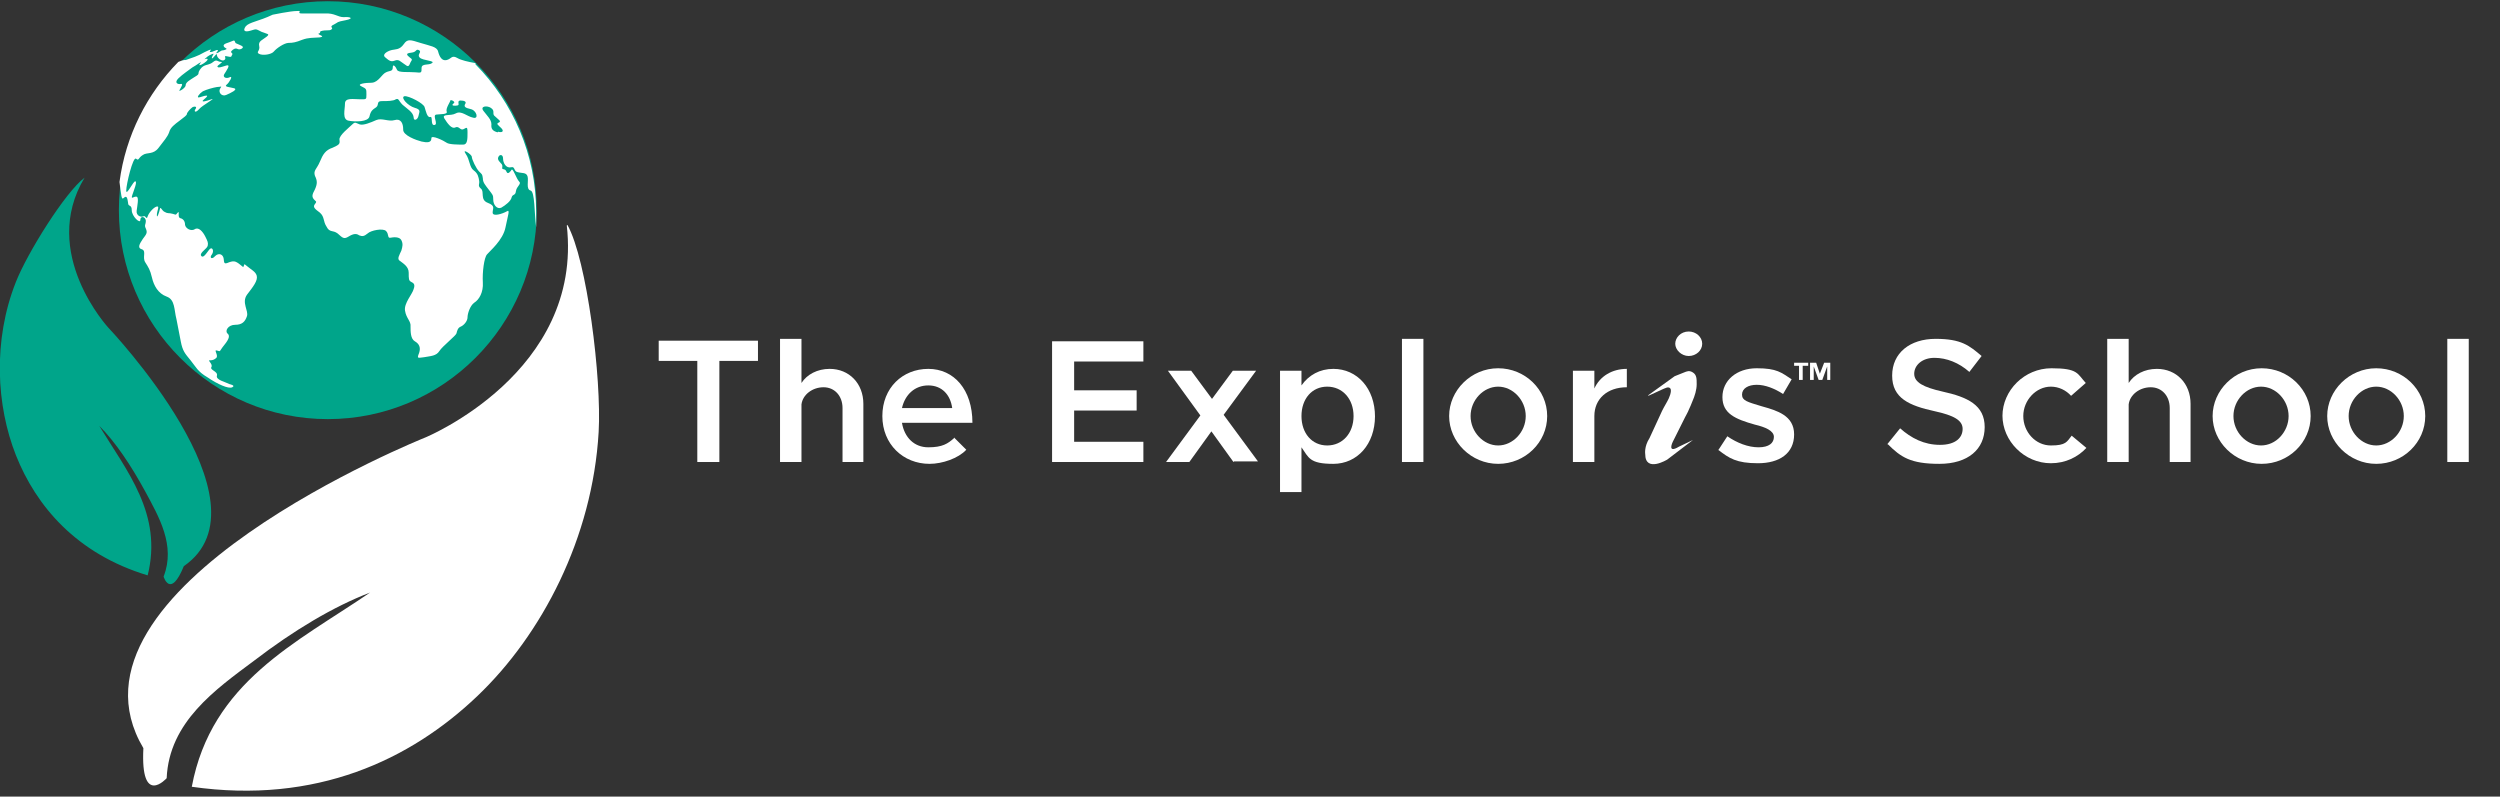
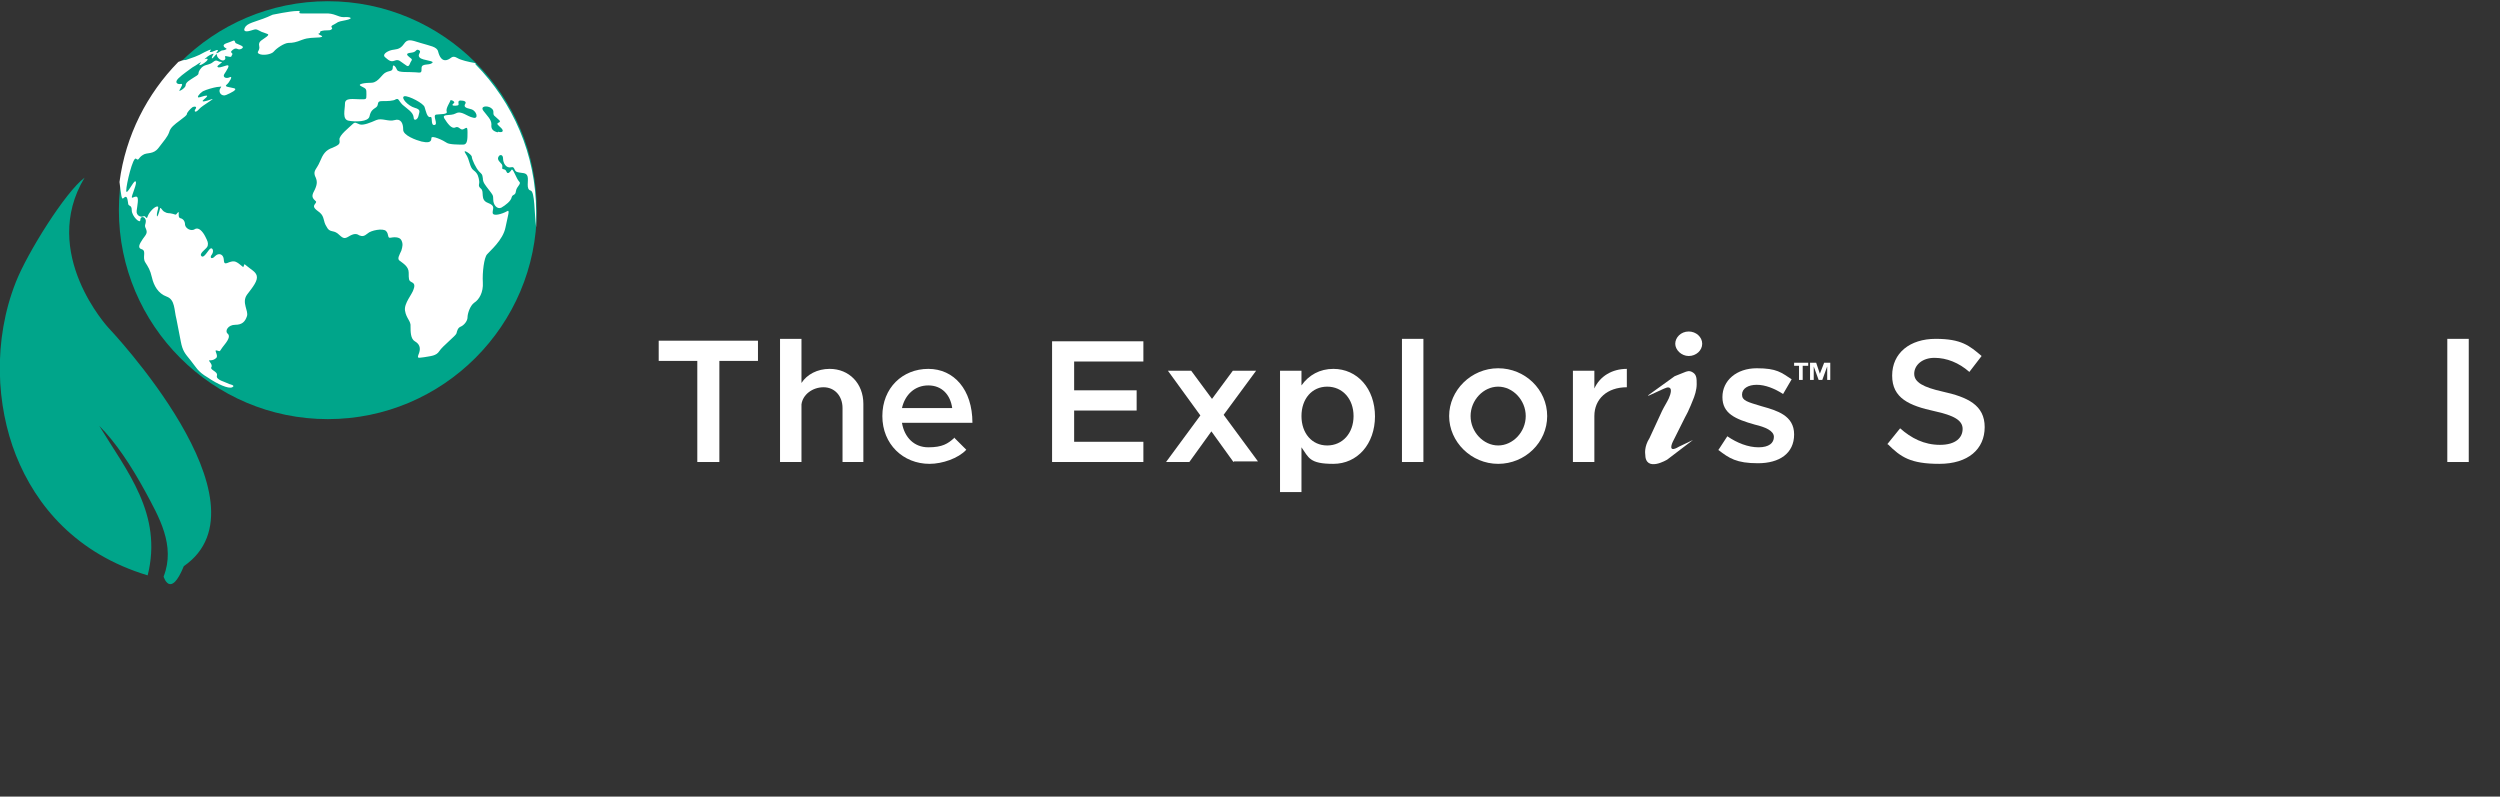
<svg xmlns="http://www.w3.org/2000/svg" id="Layer_1" version="1.1" viewBox="0 0 408 130">
  <rect x="0" y="0" width="408" height="130" fill="#333333" stroke="none" />
  <defs>
    <style>
      .st0 {
        fill: #fff;
      }

      .st1 {
        fill: #00a58a;
      }
    </style>
  </defs>
  <g>
    <path class="st1" d="M87.6,34.3c0,18.8-15.3,34.1-34.1,34.1-18.8,0-34.1-15.3-34.1-34.1,0-18.8,15.3-34.1,34.1-34.1,18.8,0,34.1,15.3,34.1,34.1Z" />
    <path class="st0" d="M52.3,5.1c1-.3,1.4,0,1.8-.3.4-.3-.5-.4.4-.8.8-.4.3-.4,1.9-.7,1.5-.3.7-.6-.3-.5-1,0-1.5-.7-3.1-.6-1.6,0-2.6,0-3.7,0s.3-.5-.9-.4c-1,0-3.9.6-3.9.6-2.3,1.1-3.8,1.2-4.4,1.9-.5.7-.2,1,.8.7,1-.3.8-.3,1.8.2,1,.4,1.4.3.8.8-.6.5-1.4.7-1.2,1.5.2.8-.6,1,0,1.3.6.3,2,.1,2.4-.4.4-.5,1.7-1.4,2.4-1.4s1.2-.1,2.2-.5c1.1-.4,1.7-.3,2.9-.4,1.2-.2-.9-.5,0-.7ZM77.6,10.3c-1.2-.2-2.4-.5-2.9-.8-1-.6-1,.1-1.8.3-.8.2-1.2-.6-1.4-1.4-.2-.8-1.3-.9-2.9-1.4-1.6-.5-2.1-.7-2.7.2-.7,1-1.4.8-2.1,1-.7.2-1.4.7-1,1.1.5.4.9.9,1.6.6.7-.3,1,.2,1.5.5.5.3.7.7,1,0,.2-.6.6-.6,0-1-.5-.4-.8-.7.2-.8,1-.1.7-.7,1.3-.4.5.3-.4.7.1,1.2.5.5,2.6.5,2,.9-.5.4-1.7,0-1.7.8,0,.8,0,.8-1,.7-1.1-.1-2.8.1-3-.4-.2-.5-.7-1.1-.7-.4s-.5.5-1.1.8c-.7.3-1.2,1.6-2.3,1.7-1.1,0-2.6.2-1.7.6.8.4.8.4.8,1.3s0,.8-1.1.8c-1,0-2.4-.3-2.4.7,0,1-.5,2.6.6,2.8,1.1.2,3.2.2,3.4-.7.2-.9.5-1.1,1.1-1.5.5-.4,0-1,.9-1s1.9,0,2.3-.3c.5-.2.4.2,1.1.9.8.7,1.7,1.2,1.8,2,0,.8.7.4.8-.2.1-.6.5-1-.6-1.3-1.1-.3-2.4-1.7-1.7-1.9.7-.1,3.2,1.2,3.3,1.8.2.6.4,1.7.9,1.6.5-.2,0,1.4.7,1.3.7-.1-.4-1.6.3-1.7.7-.1,1.9,0,1.7-.5-.2-.5.6-1.6.6-1.8s1,.2.5.5c-.5.4.3.4.7.3.4-.1-.2-.7.4-.8.7,0,1.1.2.8.6-.2.4,0,.6.9.8,1,.2,1.4,1.7.4,1.4-1-.2-1.9-1.2-2.8-.7-.9.5-2.3,0-1.9.8.5.8,1.2,1.8,1.8,1.5.6-.3.8.5,1.3.3.5-.2.7-.6.7.5s0,2-.7,2-2.3,0-2.7-.3c-.4-.3-2.6-1.4-2.5-.7,0,.7-.7.7-1.6.5-.8-.2-3.1-1-3-2,0-1-.4-1.8-1.4-1.5-1,.3-2.1-.4-3,0-.9.4-2.1.9-2.7.7-.6-.2-.7-.5-1.2,0-.5.5-2.2,1.8-2.1,2.5.1.7,0,.8-1.1,1.3-1.2.4-1.6,1.1-2.1,2.3-.5,1.2-1.1,1.4-.8,2.3.4.8.4,1.3,0,2.2-.5.9-.5,1.2-.2,1.6.3.4.6.3.2.8-.4.5,0,.8.8,1.4.8.7.5,1.4,1.1,2.3.5,1,1,.5,1.8,1.1.8.7,1,1,1.8.5.8-.5,1.3-.5,1.7-.2.5.2.8.2,1.4-.3.5-.5,2.5-.9,3-.4.5.5.2,1.2.7,1.1.5-.1,1.5-.2,1.8.4.3.6.2,1,0,1.7-.3.7-.8,1.4-.2,1.7.5.4,1.4.9,1.4,1.9,0,1,0,1.3.4,1.5.4.2.7.4.4,1.2-.2.8-1.6,2.3-1.4,3.5.2,1.3,1,1.7.9,2.6,0,.8,0,2,.7,2.4.7.4,1,1,.7,1.9-.4,1-.2.8.8.7,1.1-.2,2-.2,2.5-1,.5-.8,2.7-2.5,2.8-2.9.1-.4.2-.9.7-1.1.5-.2,1.1-.9,1.1-1.5,0-.6.4-1.9,1.1-2.4.8-.5,1.5-1.7,1.4-3.3-.1-1.6.2-4.1.7-4.6.4-.5,2.6-2.3,3-4.4.4-2,.8-3,.2-2.6-.7.4-2.3.9-2.3.2,0-.7.5-1.1-.8-1.6-1.3-.5-.5-1.8-1.1-2.3-.6-.5-.2-.7-.3-1.3-.1-.6-.2-1.2-.9-1.7-.7-.5-.6-1.7-1.3-2.7-.7-1,1,.1,1,.5s.7,1.9,1.2,2.4c.5.5.5.4.6,1.1,0,.7.4,1.1,1,1.9.6.8.7.8.7,1.6s.6,1.6,1.3,1.3c.7-.4,1.6-1.1,1.7-1.7.2-.6.6-.2.7-1,.1-.8,1-1.2.5-1.6-.4-.4-1-2.2-1.2-1.9-.2.3-.6.8-.8.4-.2-.4-.2-.4-.6-.5-.4-.1.2-.5-.4-1-.5-.5-.5-.8-.3-1.1.2-.3.7-.3.7.4s.5,1.6,1.3,1.4c.7-.2.4.7,1.1.8.7.2,1.4,0,1.6.7.2.7-.3,2.1.5,2.3.7.2.6,3.7.9,6,0-.8,0-1.6,0-2.5,0-9.4-3.8-17.9-9.9-24.1ZM81.2,21.6c-.7-.2-1.1-.5-1-1.3,0-.8-.7-1.4-1.3-2.2-.6-.8.6-.9,1.2-.5.8.5.1,1,.7,1.4.5.5,1.1.8.6,1-.5.2-.1.4.4.9.5.5.2.8-.5.6ZM39.7,43.6c-1.2-1-1.4-1.1-2.3-.8-.9.4-.8.1-.9-.6-.1-.7-.8-1-1.4-.4-.5.6-1,.3-.5-.3.4-.6,0-1.4-.5-.7-.6.8-1,1.4-1.3.9-.2-.5,1-1.1,1.1-1.6.1-.5,0-.7-.4-1.5-.4-.8-1.1-1.6-1.7-1.2-.6.4-1.5-.1-1.6-.7,0-.6-.3-1-.8-1.1-.5-.2,0-1.3-.4-.9-.4.4-.1.4-.8.2-.7-.2-.8,0-1.3-.3-.5-.2-.7-1-.8-.5-.1.5-.5,1.7-.5,1s.5-1.5,0-1.4c-.5.1-1.3,1-1.5,1.6-.2.7-.3-.2-.7,0-.4.2-1.2-.1-1.1-.9.1-.8.4-2.2,0-2.3-.5-.1-1,.6-.7-.3.3-.9.8-2.1.5-2.2-.3-.2-1.5,2.5-1.5,1.5s1.1-5.6,1.6-5.2c.5.4.3-.1,1.1-.6.7-.5,1.7,0,2.6-1.2.9-1.2,1.4-1.7,1.7-2.5.2-.8.9-1.3,1.7-1.9.8-.6,1.2-.9,1.2-1.1,0-.2.5-.8.9-1.1.4-.2.8-.1.5.3-.3.4,0,.7.6,0,.5-.6,2.9-1.9,2-1.6-.8.3-1.6.5-1.4.2.2-.2,1-.8.6-.8-.4,0-1,.3-1.3.3s.1-.6.7-1c.6-.3,1.7-.6,2.3-.7.7,0,.9-.3.5.3-.3.6.3,1.3,1,1,.7-.3,2-.9,1.3-1.1-.7-.2-1.7-.2-1.2-.6.4-.3,1.1-1.5.5-1.2-.6.3-1.2,0-.9-.5.3-.5,1.2-1.7.3-1.4-1,.3-1.2.4-1.4.2-.2-.2,1.1-.8.6-.8-.6,0-.7-.5-1.3,0-.6.5-1.1.4-1.6.7-.5.3-.8.9-.8,1.1,0,.2,0,.3-.7.7-.6.4-1.4.8-1.4,1.3s-1.3,1.2-1,.8c.2-.4.7-1.1.2-1-.5.1-1.1-.2-.4-.9.7-.7,1.8-1.4,2.3-1.8.6-.3,1.7-1.2,1.3-.7-.4.5,0,.4.6,0,.6-.4.8-.8.3-.7-.5.2,0-.1.3-.4.4-.3,1.2-.6.9-.3-.2.3-.4.9,0,.5.4-.4.6-.8.6-.4,0,.4.8,1.1,1.2.8.5-.3-.3-.8.5-.6.8.2.6,0,.8-.3.2-.2-.4-.3-.1-.6.3-.3.6-.5,1-.3.4.2,1-.2.8-.4-.2-.2-.6-.3-1-.5-.4-.1-.1-.7-.7-.4-.6.3-1.5.4-1.4.8.1.4.8.4.3.6-.4.2-.5,0-.9.3-.4.3-.8.4-.5.1.3-.3.2-.5-.4-.2-.6.3-.9.2-.7,0,.2-.2.3-.4-.9.2-1.2.7-2,.9-3.1,1.3,0,0-.3-.1-1.2.3-5.1,5.2-8.6,12-9.6,19.6.3,2.2.3,3,.7,2.6.5-.5.6.1.7.8,0,.7.6.2.6,1.2s1.4,2.3,1.4,1.6c0-.7.8-.6.9.1,0,.7-.3.7,0,1.3.3.7.1.9-.5,1.7-.6.9-.9,1.5-.1,1.7.7.3,0,1.3.5,2.1.5.8.8,1.2,1.1,2.5.3,1.3,1,2.6,2.4,3.1,1.4.5,1.2,2.2,1.6,3.7.3,1.5.4,2,.7,3.6.3,1.6.7,2,1.6,3.1.9,1.1,1.1,1.8,2.8,2.8,1.6,1.1,3.4,1.9,4,1.6.6-.3-.4-.5-.4-.5-.8-.4-2.3-.7-2.1-1.4.2-.7-1.2-.9-.9-1.4.3-.5-.8-1.2-.2-1.1q.6,0,1-.4c.4-.4-.5-1.4.1-1.2.7.2.3.2,1.2-.9.9-1.1.9-1.6.5-1.9-.4-.4.1-1.4,1.3-1.4,1.1,0,1.6-.5,1.9-1.4.3-.9-.9-2.2,0-3.5,1-1.3,1.8-2.3,1.6-3.1-.2-.7-.8-.9-2-1.9Z" />
  </g>
-   <path class="st0" d="M92.6,36.7c3.2,5.7,5.6,25.1,5.1,33.8-1,17.3-9.3,33.1-19.8,43.1-10.9,10.4-26.3,17.7-46.6,14.8,3.2-17.1,17.1-23.5,29.1-31.7-6,2.3-12.5,6.2-18.9,11.1-6.3,4.7-13.9,10-14.3,19.2,0,0-4.3,4.8-3.8-4.9-15.5-26.1,46-50.7,46-50.7,0,0,25.8-10.6,23.1-34.6Z" />
  <path class="st1" d="M13.8,29c-3.1,2.3-9.3,12.2-11.2,17-3.8,9.6-3.2,20.2,0,28.3,3.3,8.3,9.9,16.1,21.5,19.6,2.5-10-3.4-17-7.9-24.4,2.7,2.7,5.2,6.5,7.5,10.7,2.2,4.1,5,8.8,3,13.9,0,0,1.1,3.7,3.3-1.7,14.9-10.3-12.3-38.9-12.3-38.9,0,0-11.3-12.2-3.9-24.5Z" />
  <g>
    <g>
      <path class="st0" d="M113.8,58.9h-6.3v-3.3h16.2v3.3h-6.3v16.5h-3.6v-16.5Z" />
      <path class="st0" d="M140.9,65.9v9.5h-3.4v-8.8c0-2-1.3-3.4-3.1-3.4s-3.4,1.2-3.6,2.8v9.4h-3.5v-20.1h3.5v7.2c.9-1.4,2.6-2.3,4.6-2.3,3.2,0,5.5,2.4,5.5,5.7Z" />
      <path class="st0" d="M155.7,71.4l2,2c-1.3,1.4-3.9,2.3-6,2.3-4.3,0-7.7-3.2-7.7-7.8s3.3-7.7,7.5-7.7,7.2,3.4,7.2,8.8h-11.5c.4,2.4,2,4,4.3,4s3.2-.6,4.2-1.5ZM147.2,66.6h8.2c-.3-2.2-1.7-3.7-3.9-3.7s-3.8,1.5-4.3,3.7Z" />
      <path class="st0" d="M175.3,58.9v4.8h10.2v3.3h-10.2v5.1h11.3v3.3h-14.9v-19.7h14.9v3.3h-11.3Z" />
      <path class="st0" d="M201.3,75.4l-3.6-5-3.6,5h-3.8l5.6-7.6-5.3-7.3h3.8l3.4,4.6,3.4-4.6h3.8l-5.3,7.2,5.6,7.6h-3.9Z" />
      <path class="st0" d="M224.4,67.9c0,4.6-2.9,7.8-6.8,7.8s-4-1-5.2-2.7v7.3h-3.5v-19.8h3.5v2.4c1.2-1.7,3-2.7,5.2-2.7,3.9,0,6.8,3.2,6.8,7.8ZM220.9,67.9c0-2.8-1.8-4.8-4.3-4.8s-4.2,2-4.2,4.8,1.7,4.8,4.2,4.8,4.3-2,4.3-4.8Z" />
      <path class="st0" d="M228.8,55.3h3.5v20.1h-3.5v-20.1Z" />
      <path class="st0" d="M236.5,67.9c0-4.2,3.6-7.8,8-7.8s8,3.5,8,7.8-3.6,7.8-8,7.8-8-3.6-8-7.8ZM249,67.9c0-2.6-2.1-4.8-4.5-4.8s-4.5,2.2-4.5,4.8,2.1,4.8,4.5,4.8,4.5-2.2,4.5-4.8Z" />
      <path class="st0" d="M265.5,60.2v3c-3.2,0-5.3,1.9-5.3,4.7v7.5h-3.5v-14.9h3.5v2.9c.9-2,2.9-3.2,5.3-3.2Z" />
      <path class="st0" d="M280.4,73.5l1.5-2.3c1.6,1.1,3.4,1.8,5.1,1.8s2.5-.7,2.5-1.7-1.4-1.6-3.1-2c-3.2-.9-5.3-1.8-5.3-4.5s2.3-4.7,5.6-4.7,4,.7,5.7,1.8l-1.4,2.4c-1.4-.9-2.9-1.5-4.3-1.5s-2.4.6-2.4,1.6.9,1.2,3.2,1.9c2.5.7,5.3,1.5,5.3,4.6s-2.4,4.7-5.9,4.7-4.7-.8-6.5-2.2Z" />
      <path class="st0" d="M308,72.5l2.1-2.6c1.8,1.6,3.9,2.7,6.5,2.7s3.7-1.2,3.7-2.6-1.4-2.2-4.6-2.9c-4.1-.9-6.9-2.1-6.9-5.8s2.9-6,7.1-6,5.5,1.1,7.5,2.8l-2,2.6c-1.7-1.5-3.7-2.3-5.7-2.3s-3.3,1.2-3.3,2.6,1.5,2.2,4.6,2.9c4.1.9,6.9,2.2,6.9,5.8s-2.7,6-7.4,6-6.3-1.1-8.4-3.2Z" />
-       <path class="st0" d="M326.8,67.9c0-4.2,3.6-7.8,8-7.8s4.2.9,5.6,2.4l-2.4,2.1c-.8-.9-2-1.5-3.3-1.5-2.4,0-4.5,2.2-4.5,4.8s2,4.8,4.5,4.8,2.6-.6,3.4-1.6l2.4,2c-1.4,1.5-3.4,2.5-5.8,2.5-4.3,0-7.9-3.6-7.9-7.8Z" />
-       <path class="st0" d="M357.5,65.9v9.5h-3.4v-8.8c0-2-1.3-3.4-3.1-3.4s-3.4,1.2-3.6,2.8v9.4h-3.5v-20.1h3.5v7.2c.9-1.4,2.6-2.3,4.6-2.3,3.2,0,5.5,2.4,5.5,5.7Z" />
-       <path class="st0" d="M361.1,67.9c0-4.2,3.6-7.8,8-7.8s8,3.5,8,7.8-3.6,7.8-8,7.8-8-3.6-8-7.8ZM373.5,67.9c0-2.6-2.1-4.8-4.5-4.8s-4.5,2.2-4.5,4.8,2.1,4.8,4.5,4.8,4.5-2.2,4.5-4.8Z" />
-       <path class="st0" d="M379.8,67.9c0-4.2,3.6-7.8,8-7.8s8,3.5,8,7.8-3.6,7.8-8,7.8-8-3.6-8-7.8ZM392.3,67.9c0-2.6-2.1-4.8-4.5-4.8s-4.5,2.2-4.5,4.8,2.1,4.8,4.5,4.8,4.5-2.2,4.5-4.8Z" />
      <path class="st0" d="M399.4,55.3h3.5v20.1h-3.5v-20.1Z" />
    </g>
    <path class="st0" d="M295,59.7h-.8v2.3h-.6v-2.3h-.8v-.5h2.3v.5ZM298.8,62h-.6v-2.2h0l-.8,2.2h-.6l-.8-2.2h0v2.2h-.6v-2.8h1l.6,1.8h0l.7-1.8h1v2.8Z" />
    <path class="st0" d="M275.6,54.1c1.2,0,2.2.9,2.2,2s-1,2-2.2,2-2.2-1-2.2-2,.9-2,2.2-2Z" />
    <path class="st0" d="M276.3,71.8l-2.3,1.1c-2,1.2-1-.8-1-.8l2-4h0c0,0,.6-1.1.6-1.2.2-.4.4-.9.6-1.4.4-.9.7-1.9.7-2.8s0-1.5-.6-1.9-1-.2-1.5,0-1,.4-1.5.6l-4.3,3.1s0,0,0,.1l2.4-1.1c.3-.1.9-.5,1.2-.1s-.2,1.6-.5,2.1c-.4.7-.8,1.4-1.1,2.1h0s-1.8,3.9-1.8,3.9c-.9,1.4-.7,2.6-.7,2.6,0,3.1,3.6.9,3.6.9l4.2-3.2s0,0,0,0Z" />
  </g>
</svg>